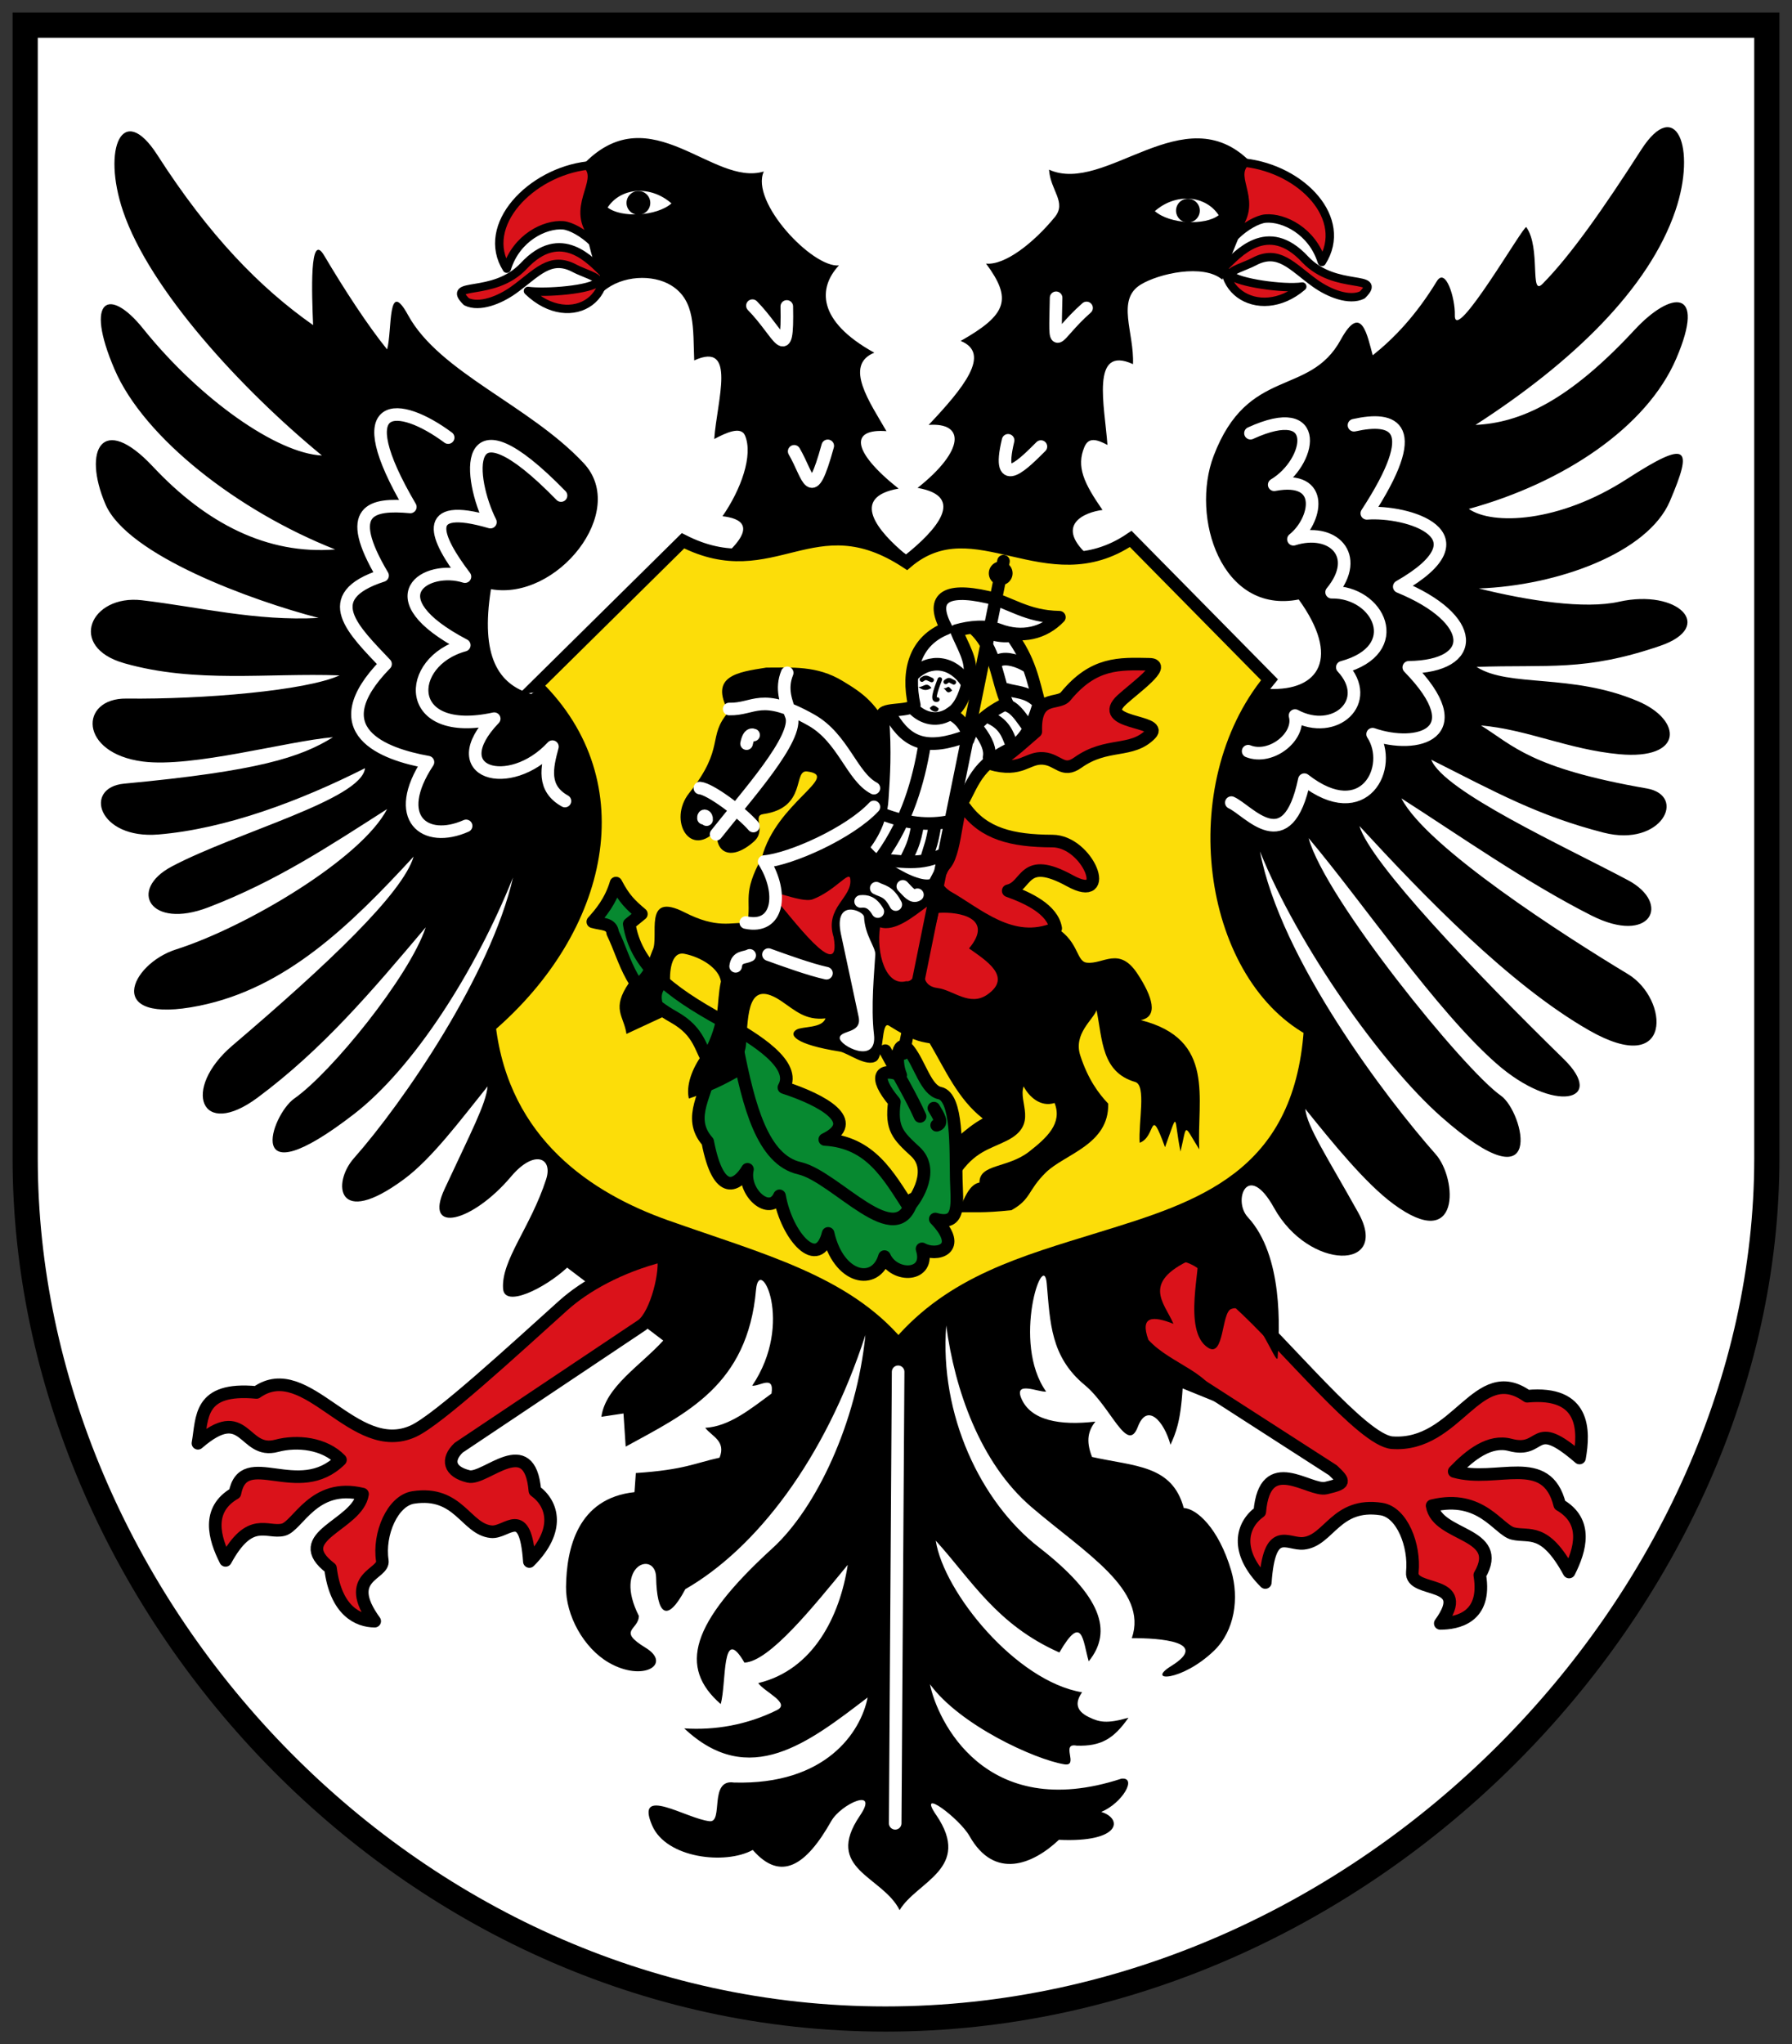
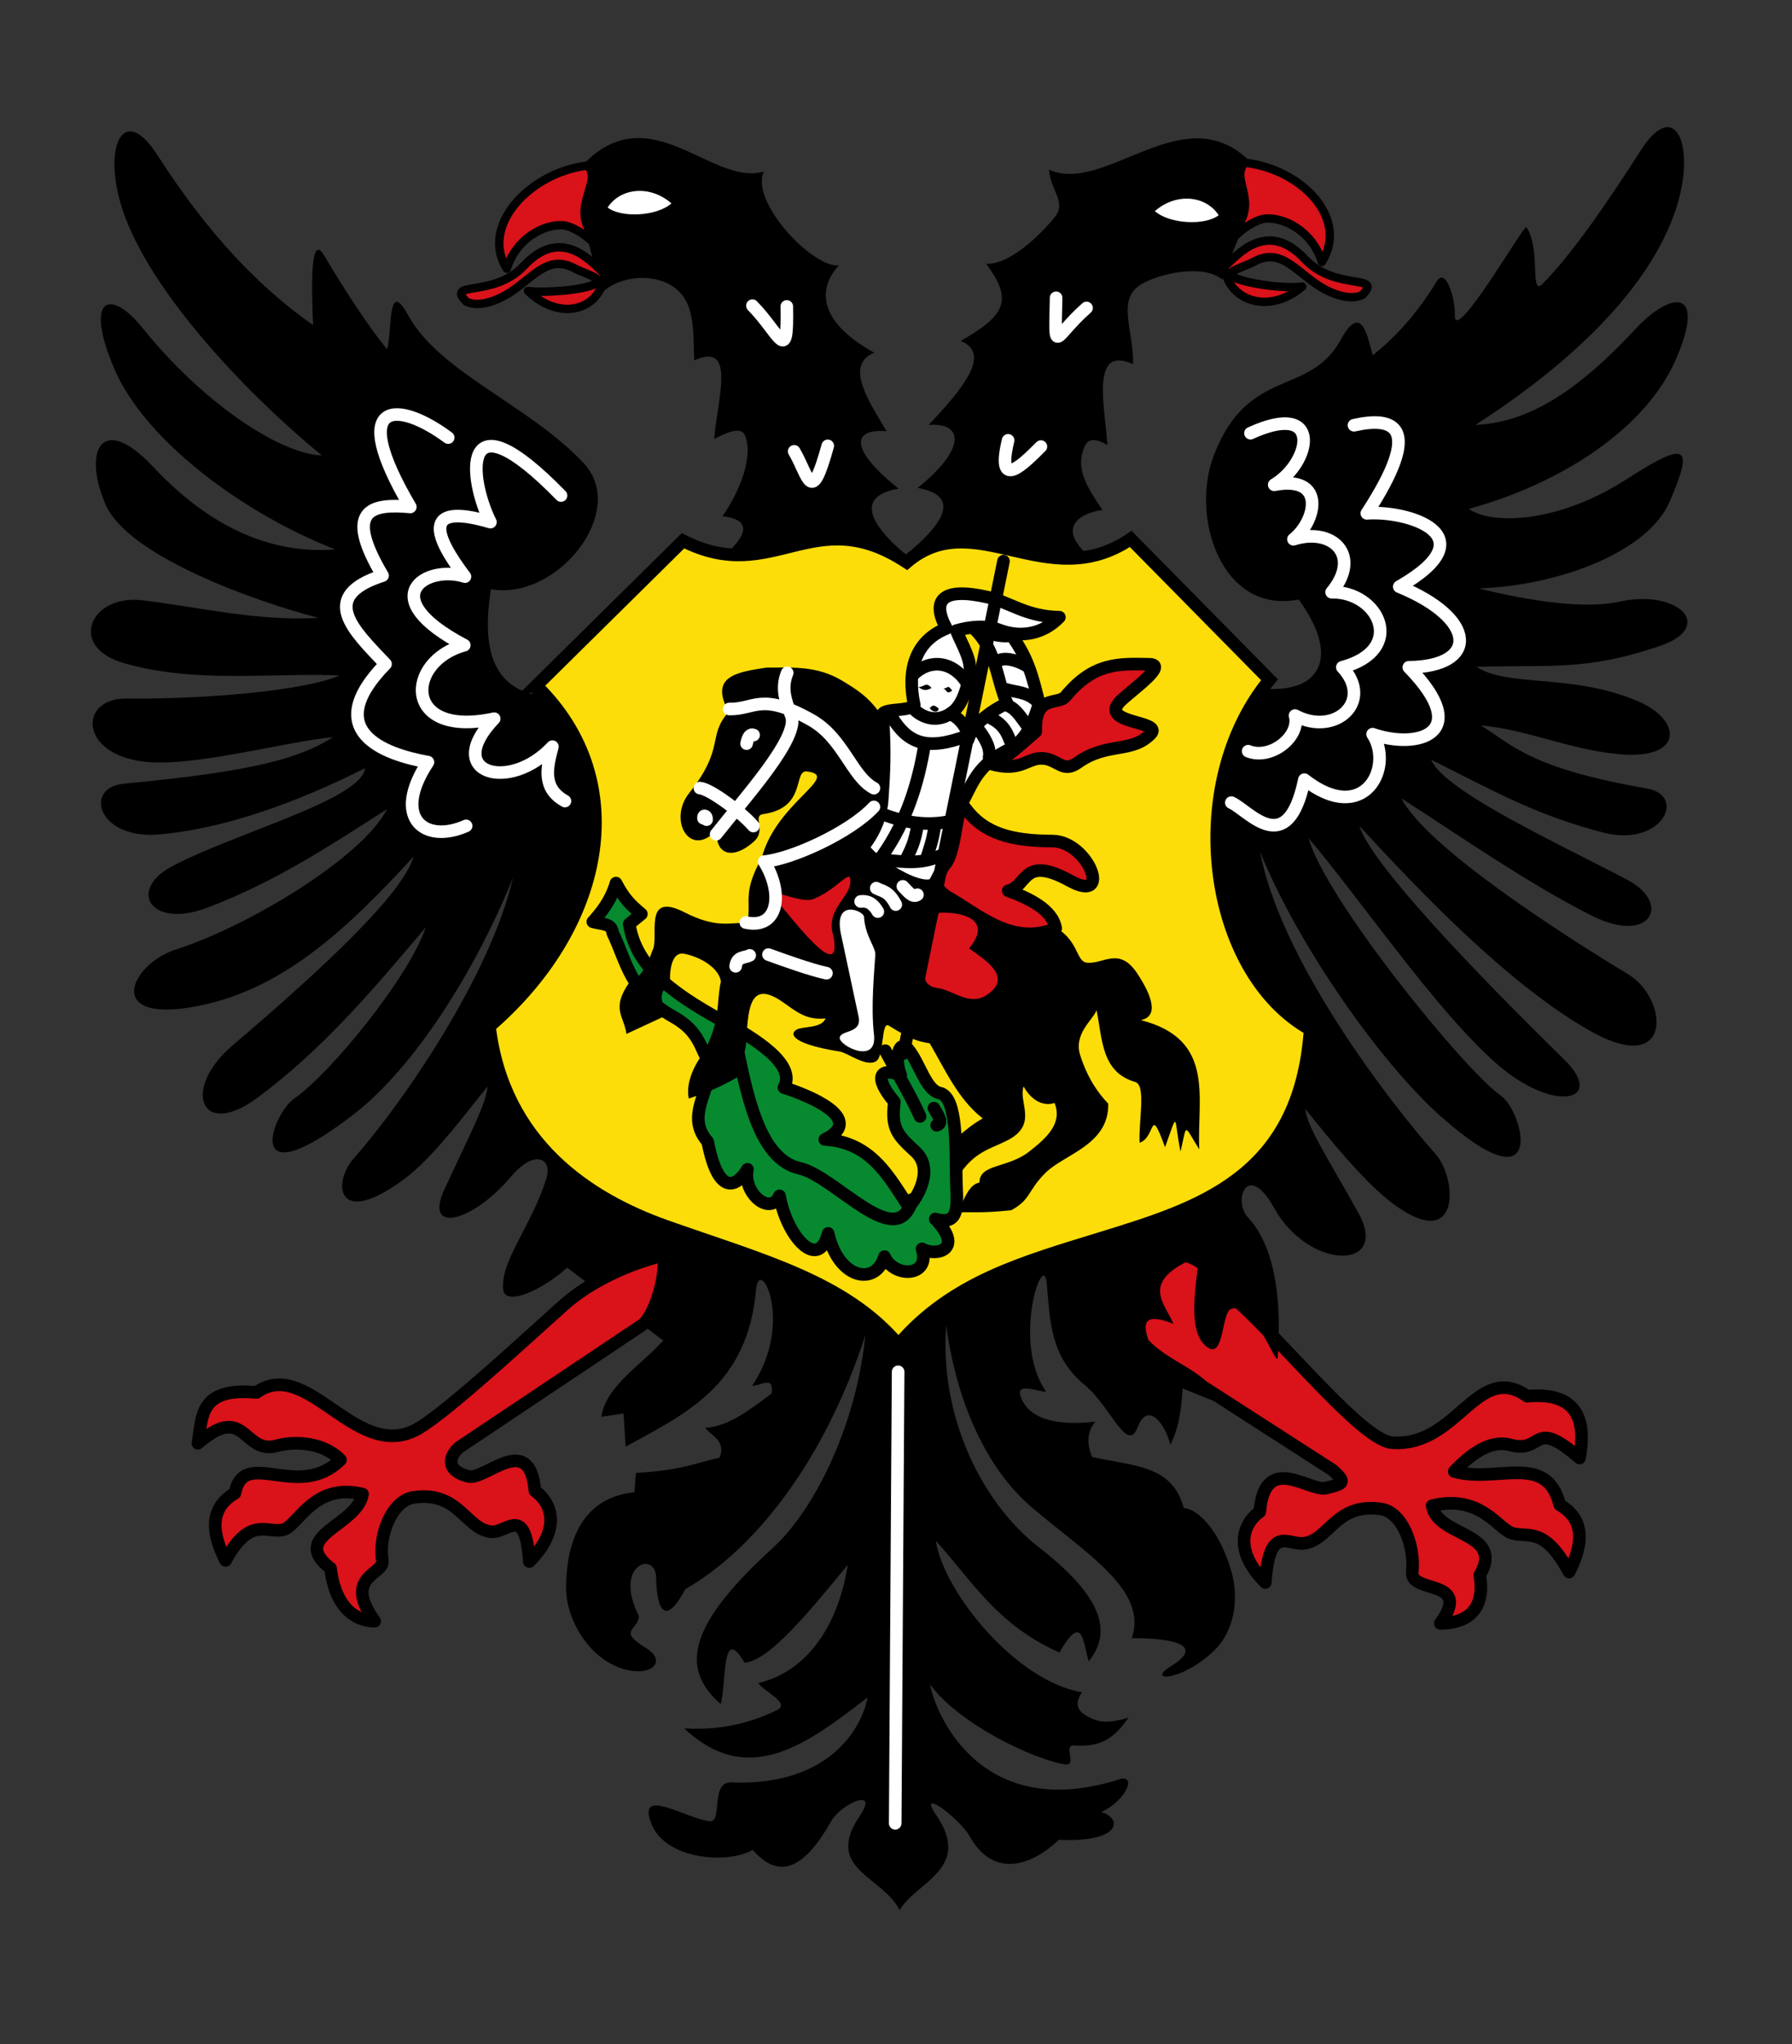
<svg xmlns="http://www.w3.org/2000/svg" xmlns:xlink="http://www.w3.org/1999/xlink" viewBox="0 0 427 487">
  <rect x="0" y="0" width="427" height="487" fill="#333333" stroke="none" />
  <defs>
-     <path id="0" d="m 210.86 135.24 a 2.83 2.04 0 1 1 -5.66 0 2.83 2.04 0 1 1 5.66 0 z" />
-   </defs>
+     </defs>
  <g stroke="#000">
-     <path d="m 6 6 h 415 v 270 c 0 105 -95 205 -210 205 -115 0 -205 -100 -205 -205 z" fill="#fff" stroke-width="6" />
    <path d="m 294.82 309.97 c 11.661 10.476 29.842 33.24 36.918 33.732 15.55 1.09 20.235 -19.536 32.17 -11.07 13.875 -1.304 13.6 8.249 12.463 14.715 -11.423 -9.894 -8.43 -0.954 -16.507 -3.117 -4.902 -1.313 -9.572 2.374 -13.356 6.321 10.177 2.911 22.01 -4.69 25.15 7.955 6.845 3.934 4.903 10.716 2.228 16 -5.844 -10.727 -9.455 -8.225 -13.362 -9.164 -3.51 -0.843 -7.575 -9.486 -19.28 -6.631 1.218 7.526 17.344 6.241 11.36 16.537 1.71 10.231 -5.532 11.488 -9.416 11.502 7.809 -10.763 -7.175 -6.973 -6.656 -12.195 0.631 -6.351 -2.415 -14.296 -7.397 -15.05 -10.842 -1.649 -12.455 7.553 -18.538 8.168 -3.828 0.387 -8.133 -4.55 -9.102 9.334 -7.416 -7.424 -5.632 -13.748 -1.316 -16.847 1.212 -14.31 11.82 -4.712 15.794 -5.656 4.703 -1.117 4.542 -1.456 1.625 -4.238 l -44.815 -28.848 c -3.452 -2.558 -4.131 -16.1 -3.14 -19.562 15.742 -8.908 20.291 3.731 25.18 8.123 z" fill="#da121a" stroke-linejoin="round" stroke-linecap="round" stroke-width="3" />
  </g>
  <path d="m 223.06 432.38 c -4.704 -6.915 5.601 0.863 7.961 5.04 5.963 10.552 15.12 6.727 21.296 0.888 14.845 0.695 15.258 -5.071 10.09 -6.645 5.06 -2.106 8.638 -8.329 4.809 -7.924 -32.625 10.666 -43.974 -14.167 -45.627 -22.503 7.1 9.749 24.966 17.92 32 19.08 3.634 0.599 -0.999 -5.2 2.96 -4.444 5.811 0.197 8.847 -1.639 12.347 -6.656 -5.249 1.527 -7.04 1.021 -9.428 -0.132 -3.415 -1.646 -3.125 -3.782 -1.628 -5.923 -15.747 -2.617 -32.983 -23.851 -34.868 -36.12 8.561 9.419 14.46 19.98 29.454 26.642 5.511 -9.489 5.572 -2.84 6.993 2.107 5.828 -7.186 2.998 -15.622 -11.834 -27.14 -13.955 -10.84 -23.751 -31.632 -22.12 -52.881 2 15.14 8.03 32.749 20.313 43.27 12.737 10.909 27.875 19.718 23.911 31.23 6.687 -0.042 18.622 0.839 9.477 6.581 -6.402 3.903 2.407 3.817 10.1 -3.578 4.992 -4.797 6.01 -12.6 4.112 -19.06 -3.01 -10.228 -8.292 -14.822 -11.312 -14.949 -2.769 -10.302 -11.71 -9.888 -21.856 -12.164 -1.564 -3.992 -0.834 -6.344 0.79 -8.424 -8.374 0.982 -15.398 -0.224 -17.637 -5.528 -1.8 -4.264 4.137 -1.421 5.919 -1.614 -8.324 -11.668 -0.612 -34.24 0.136 -25.763 0.821 9.307 0.897 17.452 9.08 24.22 6.273 5.192 10.1 16.582 12.628 9.924 2.211 -5.832 6.236 -1.391 7.778 4.286 1.189 -2.684 2.391 -5.269 2.896 -13.425 l 8.424 3.422 c -0.988 -7.176 -11.208 -9.08 -16.584 -15 -2.084 -5.754 1.08 -5.735 5.974 -3.815 -2.182 -5.141 -8.196 -10.122 5.609 -15.929 1.296 1.205 -3.7 17.679 2.667 21.642 3.821 2.379 3.151 -8.285 5.431 -9.228 5.455 -2.256 10.933 14.285 11.12 11.541 0.46 -6.794 1.35 -24.295 -7.108 -33.432 -3.685 -3.98 -0.027 -13.537 6.238 -2.235 8.355 15.07 27.763 14.937 20.09 1.182 -7.433 -13.32 -12.223 -20.497 -12.636 -24.745 6.643 8.256 14.34 17.736 20.983 22.648 16.1 11.905 15.291 -5.968 10.08 -11.855 -11.688 -13.2 -37.04 -46.51 -41.855 -72.13 8.992 22.405 28.954 50.635 43.13 63.17 25.465 22.521 19.738 -1.16 14.258 -4.995 -8.807 -6.161 -41.913 -46.984 -45.804 -61.34 12.978 15.388 30.32 41.02 44.751 53.701 13.697 12.04 26.386 9.05 16.06 -1.053 -21.21 -20.748 -46.11 -46.78 -48.7 -55.54 15.184 16.489 35.677 37.801 54.754 48.7 20.06 11.458 19.06 -7.495 9.213 -13.425 -15.03 -9.06 -47.946 -30.15 -53.965 -41.855 13.385 8.552 29.653 20 45.28 27.904 14.12 7.141 19.16 -2.856 8.687 -8.424 -15.262 -8.116 -43.927 -21.18 -46.857 -28.693 15.444 7.791 25.458 13.364 41.07 17.374 13.87 3.563 19.988 -8.835 10.266 -10.53 -27.721 -4.832 -31.778 -10.203 -39.486 -15 10.881 0.911 20.87 5.732 32.905 6.844 15.413 1.425 15.167 -8.102 4.475 -12.636 -15.831 -6.713 -30.712 -3.198 -38.433 -8.16 17.11 -0.621 25.663 1.16 43.698 -5 13.402 -4.579 4.306 -13.663 -9.74 -10.53 -8.239 1.838 -21.648 -0.243 -33.432 -3.159 18.852 -0.669 40.32 -8.535 45.541 -20.796 5.478 -12.868 4.605 -14.87 -10.266 -5.265 -16.17 10.443 -32.05 11.03 -37.644 7.108 22.63 -6.235 42.4 -19.467 49.41 -35.779 7.305 -17.01 -1.247 -16.22 -9.92 -6.867 -15.704 16.936 -27.2 22.13 -37.907 22.639 23 -14.819 41.33 -32.431 47.647 -51.07 5.099 -15.04 0.091 -27.331 -8.16 -14.478 -8.995 14.01 -16.864 25.24 -23.524 31.956 -3.095 3.12 -0.334 -8.613 -3.853 -13.529 -0.512 -0.715 -17.24 28.372 -17.03 20.945 0.114 -4.01 -2.192 -11.488 -4.294 -8.05 -4.961 8.128 -10.179 13.59 -15.268 17.637 -1.261 -4.509 -2.659 -12.795 -7.634 -3.685 -7.475 13.686 -22.1 6.187 -30.27 27.64 -5.585 14.669 1.878 37.837 20.27 34.22 9.935 13.737 5.05 21.861 -7.216 21.298 l -42.41 -31.3 c -9.09 -7.744 -1.227 -10.844 2.87 -11.322 -4.439 -6.405 -6.283 -10.306 -4.318 -15 0.999 -2.387 2.892 -1.867 5.494 -0.499 -0.626 -9.09 -4.135 -23.917 6.089 -19.245 0.324 -7.546 -4.059 -15.34 1.843 -18.953 4.329 -2.65 14.952 -5.01 19.427 -1.181 4.772 -13.5 6.61 -12.483 6.634 -28.12 -15.764 -15.828 -34.44 7.975 -47.91 1.925 0.318 4.948 4.276 7.759 1.361 11.315 -5.04 6.142 -11.884 11.514 -16.366 11.06 6.245 8.433 5.072 12.138 -6.05 18.427 7.379 2.985 0.696 11.19 -7.634 20.01 8.661 -0.655 8.654 6.04 -2.632 15 11.741 2.047 4.269 10.198 -2.789 15.88 -6.686 -5.511 -13.478 -13.662 -1.736 -15.709 -11.286 -8.962 -11.556 -14.344 -2.896 -13.689 -3.854 -6.71 -10.275 -15.705 -2.896 -18.69 -13.759 -7.605 -13.352 -15.522 -8.424 -20.796 -6.296 0.636 -21.22 -15.16 -17.9 -22.376 -12.154 3.68 -26.849 -17.92 -42.613 -2.093 0.091 15.07 -0.913 15.298 4.393 30.632 4.475 -3.832 11.78 -4.075 16.11 -1.425 5.902 3.613 5.204 10.354 5.528 17.9 10.224 -4.673 5.399 9.628 4.773 18.718 2.602 -1.369 6.338 -3.204 7.336 -0.818 1.965 4.696 -0.932 12.809 -5.371 19.214 4.097 0.478 8.797 2.262 -0.289 10.01 l -45.3 32.354 c -7.787 -2.332 -12.149 -8.877 -9.585 -24.983 15.759 2.826 32.826 -18.538 22.11 -30.01 c -12.907 -13.819 -34.38 -21.588 -41.855 -35.27 -4.975 -9.11 -3.741 3.652 -5 8.16 -4.563 -5.627 -10.151 -14.183 -15 -22.376 -3.514 -5.933 -2.941 9.03 -2.632 16.584 -12.71 -8.917 -24.8 -21.352 -37.12 -40.539 -8.251 -12.853 -13.26 -1.619 -8.16 13.425 6.317 18.638 28.07 42.3 47.38 58.18 -10.705 -0.508 -29.05 -13.336 -42.645 -30.27 c -7.986 -9.946 -14.07 -7.245 -6.761 9.762 7.01 16.312 29.408 33.755 52.56 42.886 -16.12 1.291 -30.688 -6.141 -43.43 -19.743 -12.11 -12.918 -16.797 -3.918 -11.319 8.95 5.219 12.261 35.11 23.02 50.806 27.11 -14.942 0.81 -28.403 -2.604 -42.12 -4.212 -12.23 -1.433 -17.831 11.12 -4.212 15 16.982 4.845 34.22 2.275 51.33 2.896 -7.985 3.646 -32.524 5.735 -50.806 5.528 -11.228 -0.127 -11.402 13.02 3.949 15 11.772 1.52 34.397 -4.881 45.28 -5.791 -7.708 4.801 -17.82 8.07 -49.753 11.06 -9.826 0.92 -6.236 13.303 8.16 12.11 16.06 -1.332 33.783 -8 49.23 -15.794 -0.824 7.513 -30.805 15.313 -46.07 23.429 -10.471 5.568 -5.168 15.04 8.687 9.74 16.354 -6.253 29.26 -14.877 42.645 -23.428 -6.02 11.709 -33.408 28.06 -50.28 33.432 -10.95 3.485 -17.556 18.09 5.528 13.425 20.589 -4.163 35.885 -19.05 51.07 -35.538 -2.591 8.764 -20.586 25.775 -43.17 45.01 -12.171 10.368 -7.642 22.571 6.05 12.372 15.41 -11.474 27.03 -25.15 40.01 -40.539 -3.891 11.719 -22.519 34.641 -31.33 40.802 -5.481 3.834 -12.639 24.469 14.258 3.679 14.175 -10.957 28.872 -33.922 37.864 -56.33 -5.337 23.25 -26.22 53.663 -37.907 66.863 -5.212 5.887 -4.18 16.916 11.922 5.01 6.643 -4.912 13.287 -13.865 19.93 -22.12 -0.413 4.248 -3.841 10.647 -10.266 24.481 -5.04 10.86 6.637 7.932 15.875 -3.02 5.479 -6.498 10.01 -4.506 8.344 0.655 -3.72 11.506 -10.727 19.267 -10.266 26.06 0.32 4.716 9.986 -0.09 15.268 -5 l 22.902 17.374 c -5.376 5.923 -13.753 10.988 -14.742 18.16 l 5.265 -0.79 l 0.526 7.897 c 14.474 -7.928 29.05 -14.591 31.06 -37.38 0.748 -8.475 9.25 7.777 -0.917 22.868 1.782 0.193 5.323 -2.695 4.603 1.877 -5.065 3.718 -10.05 7.826 -15.794 8.16 1.624 2.079 4.987 3.115 3.422 7.108 -5.908 1.289 -8.377 2.893 -19.956 3.662 l -0.32 4.554 c -13.55 1.444 -16.202 13.409 -16.314 22.583 -0.082 6.734 4.176 14.538 10.167 18.01 8.222 4.762 15.188 0.373 8.786 -3.53 -6.878 -4.193 -1.649 -4.175 -1.593 -7.578 -6.214 -12.222 3.97 -15.653 4.106 -9.177 0.185 8.789 2.538 11.127 6.963 2.803 16.672 -9.572 33.26 -30.706 42.908 -60.55 -2.058 20.723 -11.635 41.2 -22.12 50.775 -19.643 17.935 -22.401 28.382 -12.361 37.15 1.421 -4.948 0.147 -19.366 5.658 -9.877 5.971 -0.246 16.41 -13.343 24.615 -23.291 -1.885 12.269 -8.208 25.02 -21.323 28.17 1.497 2.141 7.826 4.77 4.427 6.449 -7.132 3.523 -14.709 4.818 -22.06 4.344 15.484 14.534 29.582 3.413 43.698 -7.371 -1.653 8.336 -10.02 20.884 -31.852 20.27 -6.04 -0.913 -2.443 9.55 -5.791 9.213 -5.492 -0.552 -17.947 -8.774 -13.689 1.053 3.365 7.765 17.435 9.395 23.955 5.791 6.704 7.682 12.727 3.707 18.69 -6.844 2.36 -4.176 11.548 -8.231 6.844 -1.316 -8.709 12.803 5.44 14.368 9.461 22.508 4.02 -6.823 17.426 -9.876 8.716 -22.679 z" />
  <g stroke="#000" stroke-width="3">
    <path d="m 134.3 310.93 c -11.661 10.476 -29.842 27.28 -35.801 30.01 -14.172 6.491 -25.447 -17.675 -37.38 -9.213 -13.875 -1.304 -12.856 6.01 -13.952 12.11 11.423 -9.894 10.664 2.769 18.741 0.606 4.902 -1.313 11.433 -0.604 15.218 3.343 -10.03 9.95 -23.03 -3.167 -25.15 7.955 -6.845 3.934 -4.903 10.716 -2.228 16 5.844 -10.727 9.828 -6.364 13.734 -7.302 3.51 -0.843 7.203 -11.347 18.908 -8.492 -1.218 7.526 -17.716 9.964 -7.637 17.654 1.269 10.231 6.648 12.605 10.533 12.619 -7.809 -10.763 2.335 -11.07 1.816 -14.429 -0.973 -6.308 2.415 -14.296 7.397 -15.05 10.842 -1.649 12.455 7.553 18.538 8.168 3.828 0.387 8.133 -6.783 9.102 7.1 7.416 -7.424 5.632 -13.748 1.316 -16.847 -1.212 -14.31 -11.82 -2.478 -15.794 -3.422 -4.703 -1.117 -5.287 -4.062 -2.369 -6.844 l 43.698 -29.22 c 3.452 -2.558 5.993 -13.12 5 -16.584 -10.53 2.632 -18.802 7.453 -23.692 11.846 z" fill="#da121a" stroke-linejoin="round" stroke-linecap="round" />
    <path d="m 127.79 163.35 l 34.957 -34.521 c 21.507 10.95 31.05 -9.532 53.3 5.129 16.245 -13.817 33.373 7.982 53.38 -5.565 l 33.07 33.55 c -20.735 25.24 -14.673 69.73 9.679 83.3 -2.406 35.37 -26.556 42.556 -49.885 49.758 -18.358 5.667 -35.441 10.342 -48.22 25.315 -12.763 -15.14 -32.866 -20.19 -55.44 -28.2 -18.321 -6.499 -38.677 -19.735 -42 -47.607 26.963 -23.23 34.884 -57.926 11.168 -81.16 z" fill="#fcdd09" />
    <path d="m 146.78 210.38 c 1.963 3.773 3.467 5.177 6.05 7.371 l -2.896 2.369 c 1.557 9.66 9.03 15.88 22.376 23.17 7.995 4.366 17.542 10.424 14.478 15.794 9.288 3.02 18.464 8.169 9.74 12.372 10.933 0.614 15.177 8.661 20.01 16.06 2.02 -2.149 6.139 -8.944 1.579 -13.162 -4.172 -3.86 -5.842 -5.442 -5 -11.846 -5.238 -6.212 -3.198 -8.24 1.51 -6.371 -1.548 -3.699 -0.496 -9.05 1.912 -6 2.68 3.39 4.105 9.585 7.371 10.266 4.296 0.897 3.782 13.234 3.949 20.533 0.13 5.668 1.169 11.263 -5 9.477 7.05 7.333 0.159 9.01 -3.159 7.108 2.142 6.737 -6.629 7.03 -8.95 1.843 -2.075 7.07 -10.94 5.446 -13.425 -5.528 -2.281 9.09 -9.828 0.866 -11.583 -8.95 -2.295 5.02 -8.871 -0.865 -7.634 -6.318 -2.234 3.776 -6.84 7.105 -9.477 -6.581 -5.201 -5.867 0.24 -11.658 0.79 -18.16 -2.672 -3.861 -2.42 -7.924 -8.95 -11.583 -10.419 -5.837 -11.126 -13.07 -14.478 -20.01 -0.253 -2.312 -2.482 -1.981 -4.738 -2.632 1.843 -2.047 4.212 -4.829 5.528 -9.213 z" fill="#078930" stroke-linejoin="round" stroke-linecap="round" />
  </g>
  <path d="m 149.94 234.07 c 2.201 -0.752 4.03 -3.372 5.528 -7.634 1.747 -3.107 -2.483 -14.246 7.634 -9.09 7.789 3.969 10.962 2.344 15 2.51 0.982 -5.484 -1.307 -6.925 3.422 -15.531 3.46 -13.18 19 -19.503 10.793 -20.533 -3.439 -0.431 0.067 8.662 -10.419 10.147 -2.805 0.397 0.899 3.791 -2.326 6.609 -5.776 5.05 -9.577 2.138 -8.578 -3.067 -6.452 7.432 -11.964 -2.035 -6.767 -8.565 8.72 -10.957 4.154 -13.363 9.4 -19.339 -4.71 -8.57 2.087 -9.448 8.95 -10.53 6.23 0.004 12.06 -0.525 18.16 3.159 5.03 3.035 8.07 5.12 12.11 13.162 l 9.74 37.38 c 9.976 3.186 16.581 5.795 27.904 7.634 6.677 3.247 5.776 8.614 8.424 8.95 3.945 0.5 7.738 -4.01 12.11 2.632 3.651 5.547 5.04 10.244 0.79 11.06 17.992 4.555 13.339 18.746 13.952 30.799 -3.843 -6.103 -2.85 -6.3 -4.475 0.526 -1.678 -8.262 -0.396 -10.19 -3.685 -1.053 -3.81 -10.366 -2.076 -2.437 -6.05 -1.053 -0.319 -4.88 1.635 -13.699 -1.053 -14.478 -8.03 -2.326 -7.795 -10.02 -9.213 -17.11 -0.809 2.292 -5.57 5.615 -3.885 10.793 1.836 5.638 4.344 9.05 6.658 11.474 0.238 9.803 -10.4 12.01 -14.882 16.43 -4.363 4.301 -3.441 6.304 -8.16 8.95 -7.123 0.758 -8.623 0.391 -12.636 0.526 1.901 -5.179 3.261 -6.756 5 -7.108 -0.013 -4.502 6.711 -3.352 11.846 -7.371 4.237 -3.316 7.978 -6.746 6.05 -11.583 -3.363 1.071 -6.108 -1.519 -7.371 -3.949 -1.357 3.78 3.609 9.09 -3.949 12.899 -4.2 2.119 -7.722 2.607 -11.583 8.424 l -0.263 -9.213 c 1.885 -1.672 3.837 -3.253 6.05 -4.475 -5.925 -4.632 -8.896 -11.542 -12.636 -17.9 -2.68 -0.46 -4.154 -0.719 -9.74 -4.212 -1.87 -1.17 -1.05 7.188 -3 8.455 -2.36 1.533 -6.799 -1.982 -8.686 -2.281 -10.808 -1.71 -12.278 -4.03 -10.301 -5.22 1.362 -0.822 6.084 -0.274 6.896 -2.68 -4.786 0.529 -7.22 -1.882 -10.443 -4.065 -8.08 -5.476 -7.988 2.761 -8.503 10.297 -0.194 2.834 -2.036 3.702 -1.237 7.34 -6.493 3.738 -9.01 4.296 -12.372 5.528 -0.714 -2.964 0.652 -7.133 3.422 -10.793 4.316 -8.03 3.01 -11.566 4.212 -17.11 -0.46 -3.129 -4.679 -5.78 -8.687 -6.581 -3.372 -0.674 -3.546 4.819 -3.422 7.108 -3.625 2.545 -1.237 5.089 -1.053 7.634 l -9.345 4.343 c -0.594 -4.336 -3.718 -5.898 0.658 -12.241 z" />
  <g fill="#da121a">
    <g stroke="#000" stroke-linejoin="round" stroke-linecap="round" stroke-width="3">
      <path d="m 236.02 181.95 c 7.408 2.138 8.715 -1.594 12.604 -1.264 3.584 0.305 4.622 3.547 8.192 1 6.966 -4.969 12.819 -2.14 17.374 -6.844 3.156 -3.26 -13.242 -2.306 -6.844 -8.16 2.973 -2.721 10.834 -8.337 6.581 -8.424 -7.241 -0.147 -13.321 -0.501 -20.01 7.634 -1.817 2.21 -7.42 -0.648 -7.104 8.397 -3.752 3.166 -7.705 7.135 -10.796 7.66 z" />
      <path d="m 229.97 192.47 c 4.482 6.174 11.11 7.863 20.796 7.897 8.534 0.03 14.479 15.12 4.212 9.477 -11.379 -6.257 -10.06 1.346 -14.742 2.369 4.849 1.74 10.573 4.475 11.319 8.95 -10.497 4.477 -18.824 -3.636 -26.06 -7.634 -2.214 -1.631 -3.837 -3.461 -0.263 -7.634 2.845 -3.323 2.676 -16.266 4.738 -13.425 z" />
    </g>
-     <path d="m 215.92 233.76 c -4.891 1.319 -7.149 -6.769 -6.227 -12.854 3.656 1.168 8.162 -2.716 11.152 -4.879 0.315 4.648 -1.474 18.442 -4.924 17.733 z" />
    <path d="m 223.65 217.48 c 4.957 -0.34 13.276 1.245 7.249 8.469 3.977 2.829 10.44 6.774 4.366 10.998 -4.217 2.932 -8.133 -1.091 -11.878 -1.566 -6.674 -0.848 -1.273 -10.408 0.263 -17.9 z" />
    <path d="m 184.43 213.8 c -2.882 -3.228 6.244 1.581 9.242 0.438 5.319 -2.028 8.641 -6.875 8.921 -4.913 0.651 4.562 -6.204 6.757 -3.949 13.952 2.026 11.673 -10.277 -5.065 -14.215 -9.477 z" />
  </g>
  <g fill="#fff">
    <path d="m 210.36 170.93 c -1.165 -2.525 6.074 -1.177 7.499 -2.941 -1.827 -8.274 0.24 -15.333 7.653 -18.273 -3.74 -6.9 -0.786 -9.879 9.921 -7.429 5.198 1.19 9.101 4.628 17 4.752 -3.646 3.823 -8.943 5.082 -14.305 3.05 -3.15 -1.194 -7.07 -0.783 -10.253 0.141 1.41 3.551 3.839 7.07 3.146 10.652 -0.932 4.818 -2.356 7.796 -4.616 9.168 3.091 1.372 4.65 4.792 4.276 6.164 1.027 -3.443 5.04 -6.701 9.291 -8.655 -2.459 -5.309 -2.58 -13.14 -8.16 -18.01 2.455 0.881 6.177 2.419 9.213 1.852 4.248 5.695 5.19 10.839 6.581 16.06 -1.883 6.749 -4.304 9.633 -7.634 11.319 -8.239 4.172 -8.358 9.121 -11.955 14.492 -0.823 9.07 -3.149 13.12 -5.419 17.361 -4.316 2.507 -17.972 -7.57 -16.757 -9.136 3.116 -4.02 4.226 -7.886 4.398 -11.396 0.358 -5.439 0.732 -10.83 0.122 -19.17 z" stroke="#000" stroke-linejoin="round" stroke-linecap="round" stroke-width="3" />
    <path d="m 200.4 222.61 l 4.189 19.611 c 0.872 4.083 -4.312 3.102 -4.498 5.01 -0.183 1.882 9.02 6.598 8.16 -0.79 -0.774 -6.638 0.08 -14.833 0.318 -19.02 0.1 -1.767 -2.46 -4.47 -2.687 -9.01 -0.071 -1.412 -7.348 -4.528 -5.483 4.203 z" />
  </g>
  <use transform="matrix(1 0 0 1.387 30.418 -51)" xlink:href="#0" />
  <path d="m 221.57 168.63 c 0.694 -0.573 0.81 -0.895 2.083 0.138 -0.023 1.35 -1.94 0.663 -2.083 -0.138 z" />
  <path d="m 224.83 163.97 c 1.273 0.07 0.785 -1.082 2.058 0.53 -1.281 1.071 -1.326 -0.085 -2.058 -0.53 z" />
  <path d="m 218.84 163.67 c 1.273 0.07 1.839 -1.388 3.112 0.224 -1.346 0.847 -2.182 0.46 -3.112 -0.224 z" />
-   <path d="m 225.35 162.45 c 0.96 -0.687 0.721 -0.422 1.923 0.102 m -7.591 -0.651 c 0.96 -0.687 1.107 -0.422 2.309 0.102 m 1.356 4.647 c -1.272 0.434 -0.535 -1.865 0.596 -4.79" fill="none" stroke="#000" stroke-linejoin="round" stroke-linecap="round" stroke-width="1.08" />
  <path d="m 275.18 50.3 c 4.996 -4.397 12.08 -3.807 15.211 0.969 -3.207 2.522 -11.675 2.135 -15.211 -0.969 z" fill="#fff" />
  <use transform="matrix(1 0 0 1.387 75.03 -137.4)" xlink:href="#0" />
  <path d="m 160 48.46 c -4.996 -4.397 -12.08 -3.807 -15.211 0.969 3.207 2.522 11.675 2.135 15.211 -0.969 z" fill="#fff" />
  <use transform="matrix(-1 0 0 1.387 360.15 -139.24)" xlink:href="#0" />
  <g stroke-linejoin="round" stroke-linecap="round">
    <g fill="none" stroke-width="3">
      <path d="m 230.43 175.31 c -9.497 3.601 -14.11 1.854 -17.975 -4.551 m -2.04 23.23 c 5.396 2.054 10.661 2.857 16.288 1.612 m -18.526 9.05 c 6.23 0.397 11.407 1.881 17.11 -1.448 m 10.793 -32.12 c 3.245 1.555 4.01 3.817 4.87 6.05 m -7.766 -3.291 c 2.114 2.743 2.842 4.891 2.501 6.581 m 4.607 -12.241 c 1.887 0.786 2.983 2.725 4.87 5.265 m -5.396 -9.213 c 2.325 0.709 4.651 0.54 6.976 2.501 m -8.555 -9.477 c 1.755 -0.694 4.563 0.256 6.318 1.316 m -26.851 2.106 c 3.948 -3.808 9.39 -3.124 12.636 1.843 m -10 15 c -1.404 8.653 -4.202 18.15 -10.135 26.456 m 8.555 -7.897 c -0.717 4.927 -1.846 6.557 -2.896 8.819 m 6.976 -8.424 c -0.614 4.189 -1.228 5.324 -1.843 7.502 m -3.159 -35.01 c 1.922 1.933 5.547 3.47 9.213 0.658 m 12.11 -35.932 l -23.823 117.27 m -39.618 -1.448 c 2.742 13.96 6.02 26.796 14.878 28.811 8.579 1.952 23.378 20.551 26.846 7.385 m -6.449 -35.406 c 3.378 6.299 6.197 10.997 8.292 15.663 m 3.291 -1.974 c 1.068 1.784 2.313 3.657 0.658 4.08" stroke="#000" />
      <path d="m 297.41 178.96 c 5.459 2.168 12.518 -3.502 11.174 -8.49 9.485 5.089 18.865 -3.351 11.266 -11.502 15.456 -4.179 8.677 -18.1 -2.55 -17.88 7.283 -8.844 0.12 -15.539 -9.1 -12.614 5.447 -4.322 7.899 -15.341 -4.58 -12.985 8.797 -5.258 11.731 -20.239 -5.655 -12.287 m -4.56 88.01 c 4.136 1.835 13.363 13.891 17.401 -5.468 14.356 11.188 21.364 -3.109 16.262 -10.835 10.627 3.687 24.17 -0.013 8.622 -15.932 16.621 -0.198 16.438 -11.54 -2.273 -19.212 21.563 -12.356 1.822 -18.198 -7.727 -17.468 13.549 -20.794 6.538 -23.14 -3.06 -20.99 m -74.6 5.082 c -3.561 3.507 -10.891 11.305 -7.818 -1.489 m 18.694 -31.536 c -8.03 7.04 -7.54 11.864 -7.259 -2.42 m -62.41 36.577 c 3.561 6.112 4 13.167 8 -1.303 m -17.949 -33.398 c 6.539 6.671 8.471 14.47 8.19 0.186 m -52.864 117.83 c -5.459 -3.043 -4.328 -7.97 -2.984 -12.957 -10.23 11.05 -26.311 6.328 -13.872 -6.663 -21.785 4.755 -21.335 -13.628 -7.13 -17.507 -21.802 -11.45 -9.06 -19.262 0.163 -16.337 -6.936 -9.161 -10.877 -17.947 6.069 -12.985 -5.074 -10.1 -7.636 -31.407 16.823 -6.331 m -22.616 78.7 c -9.879 4.384 -17.869 -1.897 -9.09 -15.187 -10.627 -1.897 -25.656 -7.459 -10.111 -23.377 -7.482 -7.932 -16.307 -16.03 -0.705 -21.07 -9.399 -15.831 -2.607 -17.18 6.61 -16.352 c -15.308 -26.07 -2.783 -25.28 9.02 -16.523 m 68.5 125.96 c 0.329 -2.444 2.133 -1.94 3.351 -2.606 m 4.467 -0.186 c 4.02 1.456 10.01 3.61 13.821 4.437 m 16.38 202.52 l 0.698 -107.56 m -5.212 -115.22 c 1.506 0.807 2.921 0.61 4.654 3.909 m -8.376 -0.745 c 1.365 -0.136 2.73 0.103 4.095 2.42 m -31.458 2.606 c 7.854 1.686 9.02 -7.086 4.374 -14.519 6.43 -0.563 20.405 -6.86 26.15 -13.03 m -37.6 6.515 c 6.924 -8.791 19.922 -23.07 17.922 -28.24 -1.283 -3.314 -2.519 -6.431 -0.983 -10.213 m -13.82 8.617 c 6.06 0.154 7.526 -4.177 19.593 2.648 7.579 4.286 9.638 13.455 14.888 16.207 m -30.341 -10.61 c 0.373 -1.794 0.951 -2.358 1.675 -2.048 m -11.945 19.821 c -0.1 -0.937 0.842 -0.642 0.745 0.336 m -1.599 -7.522 c 2.46 0.206 9.943 5.79 12.742 9.05 m 35.613 14.365 c 1.161 1.174 2.321 2.825 3.482 2" stroke="#fff" />
    </g>
    <g fill="#da121a" stroke="#000" stroke-width="2">
      <path d="m 124.72 63.44 c 9.01 -9.752 16.212 -1.124 19.271 1.783 2.275 -4.83 -6.101 -11.242 -9.807 -11.545 -4.326 -0.354 -11.159 2.956 -13.422 10.334 -6.488 -10.279 5.657 -23 19.27 -24.573 3.737 3.948 -4.659 10.201 1.769 17.253 7.524 13.672 -5.575 22.654 -15.995 12.624 4.267 0.581 15.201 -0.299 16.713 -2.185 0.384 -1.055 -3.577 -2.11 -5.536 -3.165 -5.925 -3.191 -9.116 1.196 -14.613 5.133 -3.315 2.375 -8.126 4.287 -11.23 2.778 -5.093 -5.091 6.341 -0.837 13.581 -8.437 z" />
      <path d="m 311.02 61.832 c -9.01 -9.752 -16.212 -1.124 -19.271 1.783 -2.275 -4.83 6.101 -11.242 9.807 -11.545 4.326 -0.354 11.159 2.956 13.422 10.334 6.488 -10.279 -4.726 -22.07 -18.339 -23.642 -3.737 3.948 3.728 9.27 -2.7 16.322 -7.524 13.418 5.947 22.11 16.367 13.182 -4.479 0.646 -15.482 -0.949 -17.08 -2.743 -0.384 -1.055 3.577 -2.11 5.536 -3.165 5.925 -3.191 9.116 1.196 14.613 5.133 3.315 2.375 8.126 4.287 11.23 2.778 5.093 -5.091 -6.341 -0.837 -13.581 -8.437 z" />
    </g>
  </g>
</svg>